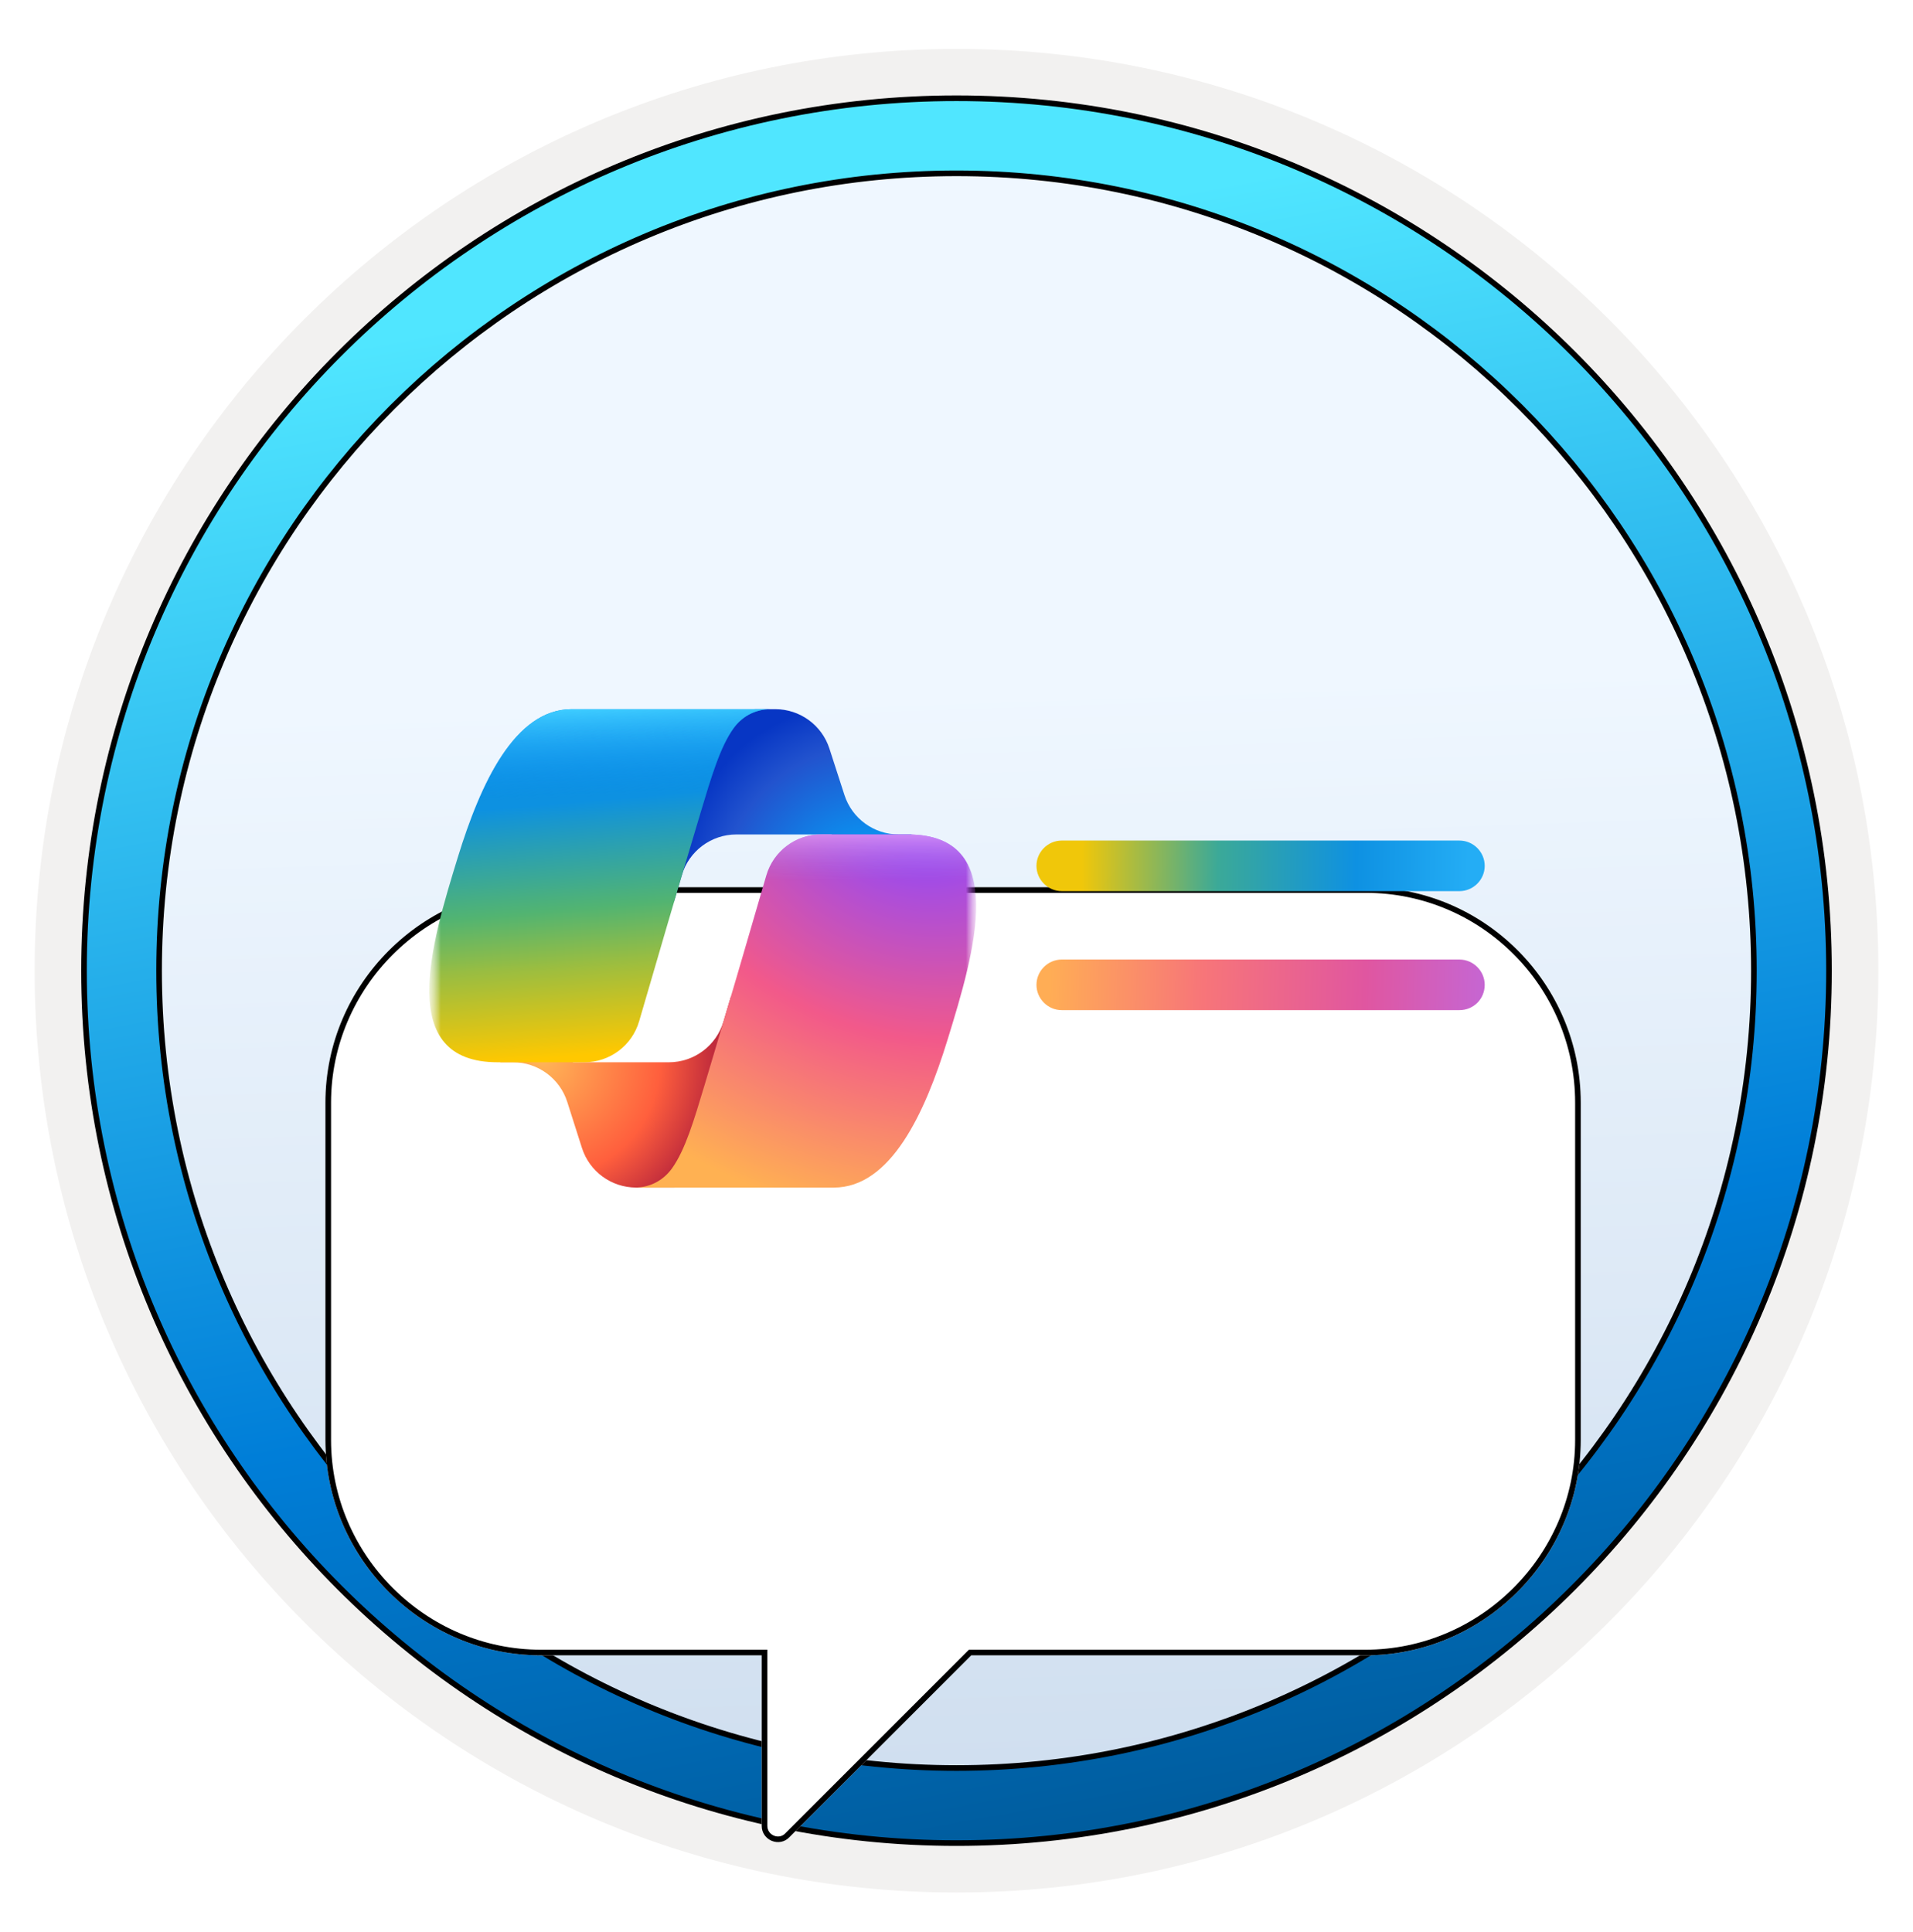
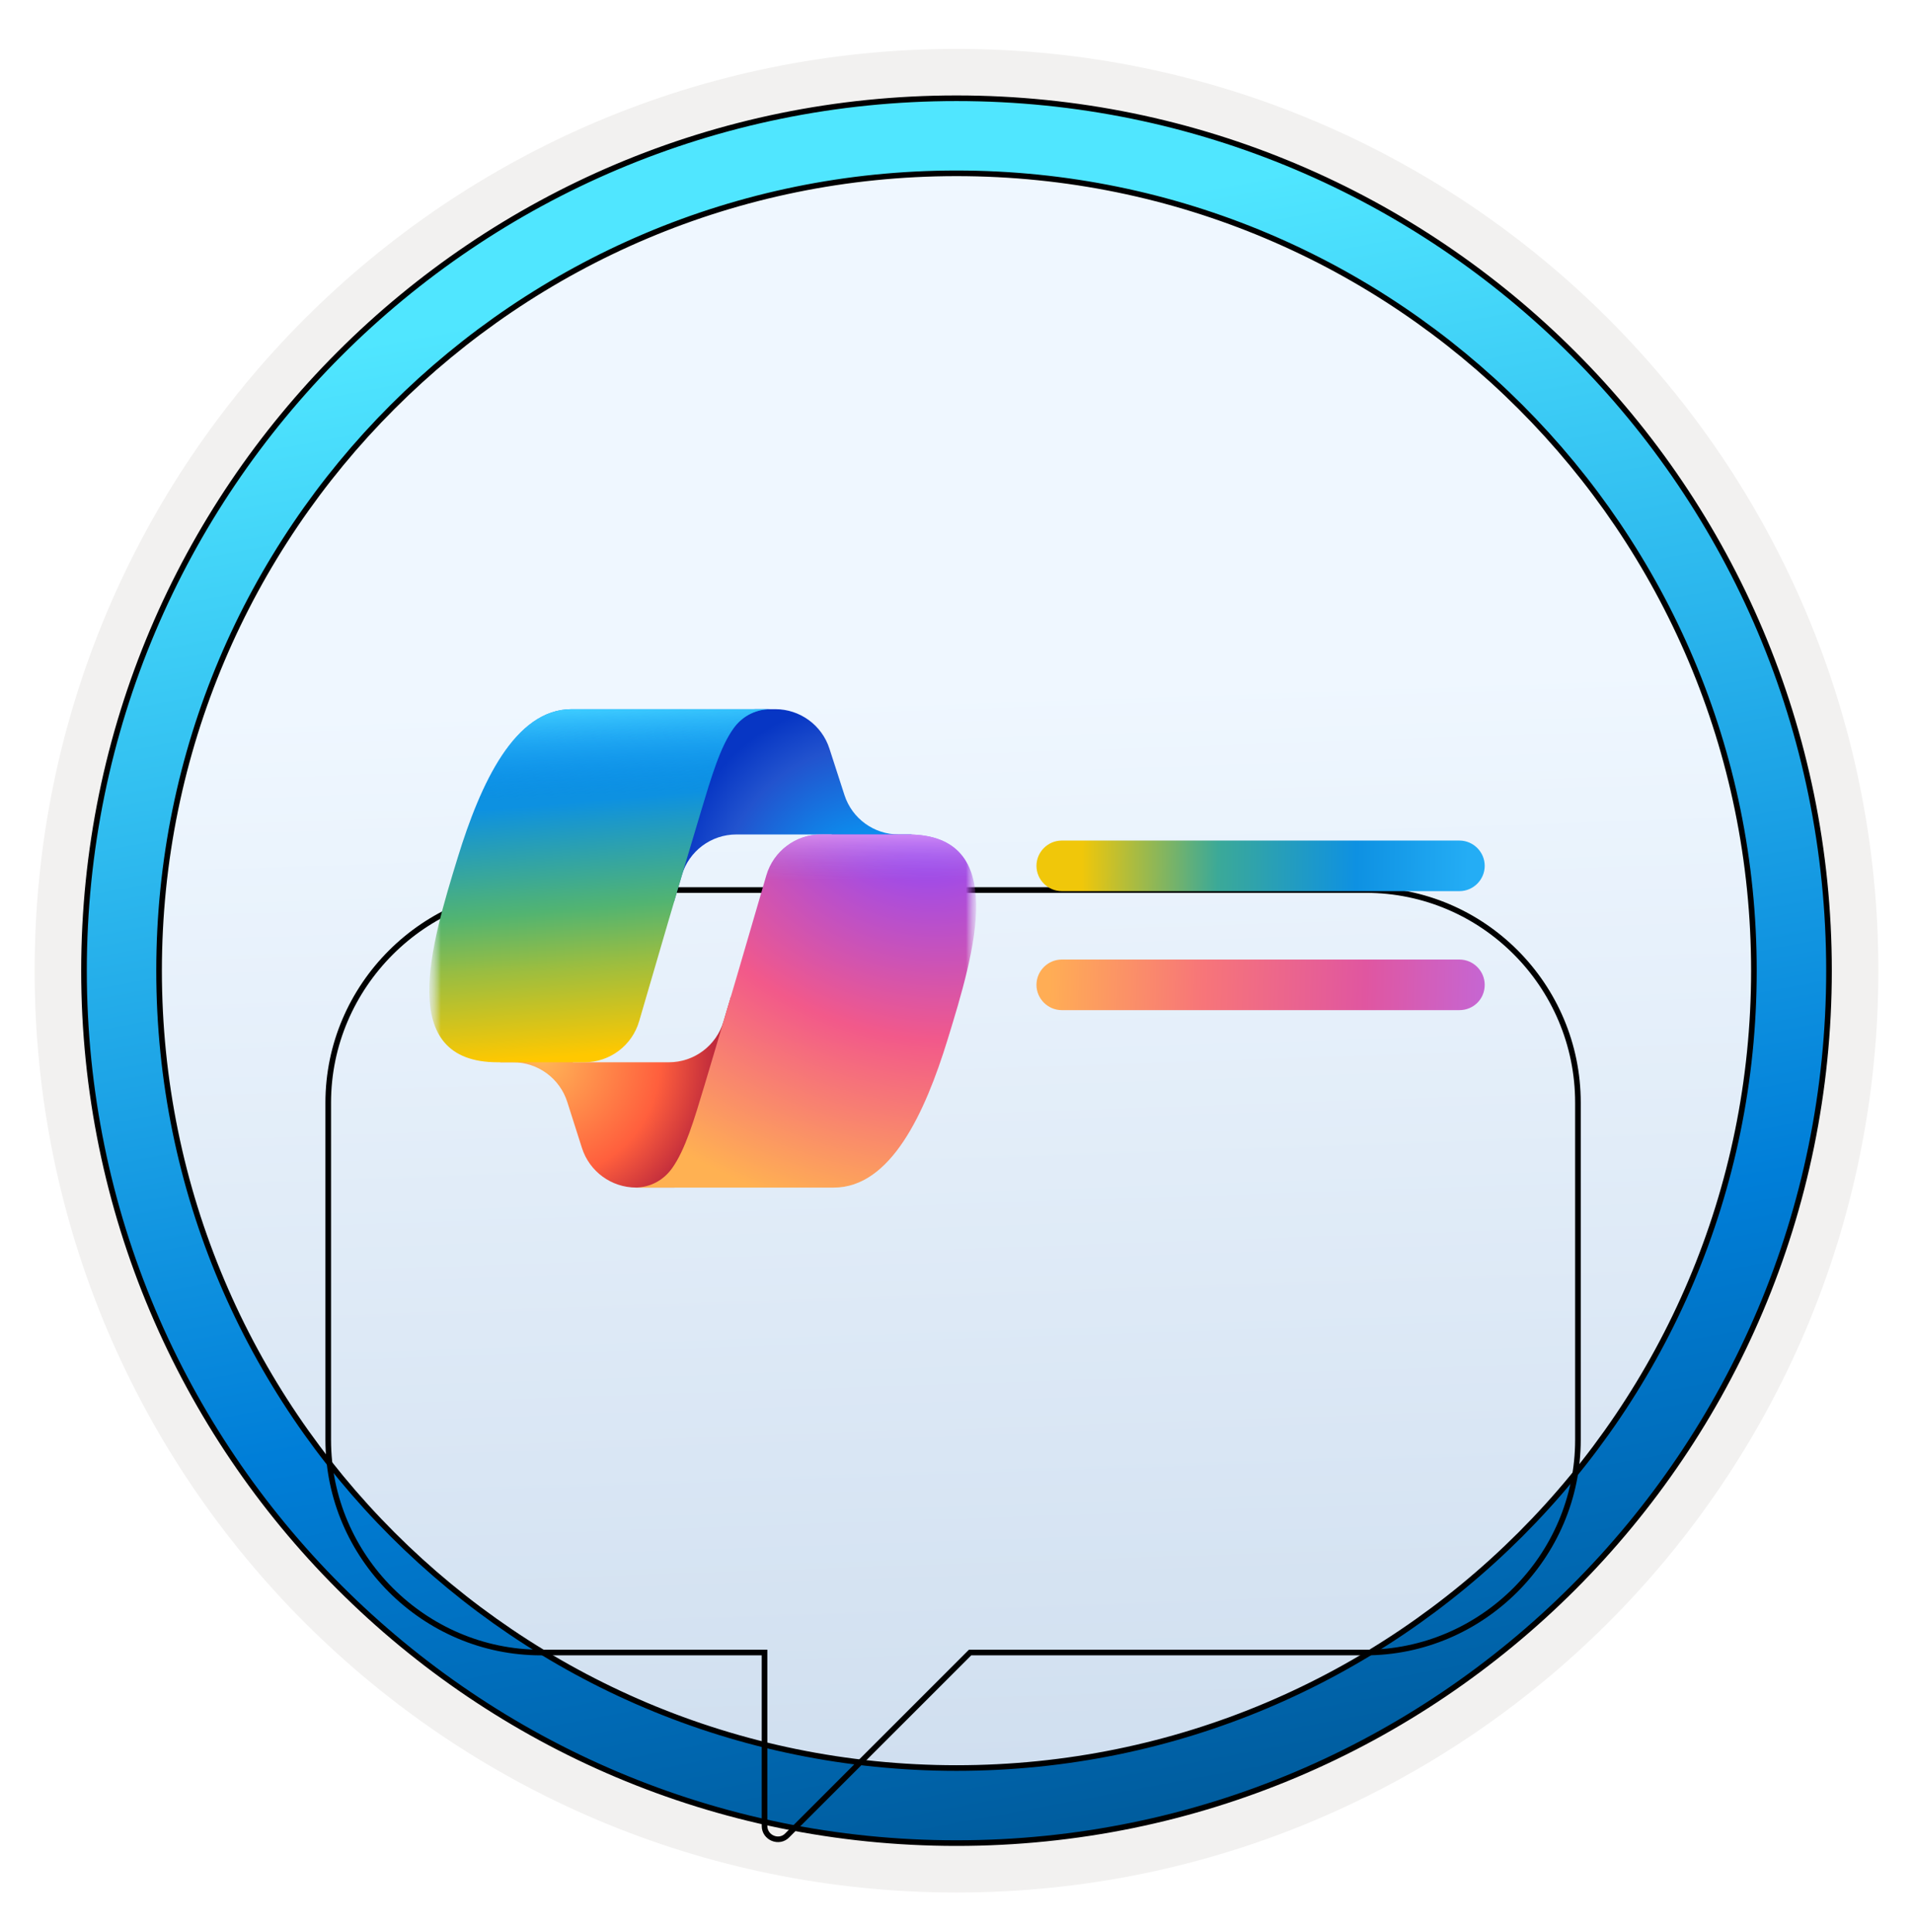
<svg xmlns="http://www.w3.org/2000/svg" width="102" height="103" viewBox="0 0 102 103" fill="none">
  <path d="M51 98.111C25.403 98.111 4.649 77.366 4.649 51.76C4.649 26.153 25.403 5.409 51 5.409C76.597 5.409 97.351 26.163 97.351 51.76C97.351 77.356 76.597 98.111 51 98.111Z" fill="url(#paint0_linear_2278_1015)" />
  <path fill-rule="evenodd" clip-rule="evenodd" d="M96.45 51.76C96.45 76.862 76.102 97.21 51 97.21C25.899 97.21 5.55 76.862 5.55 51.76C5.55 26.659 25.899 6.31 51 6.31C76.102 6.31 96.45 26.659 96.45 51.76ZM51 2.607C78.151 2.607 100.153 24.609 100.153 51.76C100.153 78.911 78.141 100.914 51 100.914C23.849 100.914 1.847 78.901 1.847 51.76C1.847 24.609 23.849 2.607 51 2.607Z" fill="#F2F1F0" />
  <path d="M93.517 51.76C93.517 75.243 74.484 94.277 51 94.277C27.516 94.277 8.482 75.243 8.482 51.76C8.482 28.276 27.516 9.242 51 9.242C74.484 9.242 93.517 28.276 93.517 51.76ZM97.521 51.76C97.521 26.07 76.689 5.239 51 5.239C25.301 5.239 4.479 26.07 4.479 51.76C4.479 77.449 25.311 98.28 51 98.28C76.689 98.28 97.521 77.449 97.521 51.76Z" fill="url(#paint1_linear_2278_1015)" stroke="black" stroke-width="0.3" stroke-linejoin="round" />
  <g filter="url(#filter0_dddd_2278_1015)">
-     <path d="M72.83 29.311H28.842C22.532 29.311 17.351 34.492 17.351 40.801V58.777C17.351 65.086 22.532 70.267 28.842 70.267H40.614V79.361C40.614 80.137 41.566 80.524 42.094 79.96L51.787 70.267H72.794C79.104 70.267 84.285 65.086 84.285 58.777V40.801C84.285 34.457 79.139 29.311 72.83 29.311Z" fill="white" />
    <path d="M40.764 70.267V70.118H40.614H28.842C22.615 70.118 17.501 65.003 17.501 58.777V40.801C17.501 34.575 22.615 29.46 28.842 29.46H72.83C79.056 29.46 84.135 34.539 84.135 40.801V58.777C84.135 65.003 79.021 70.118 72.794 70.118H51.787H51.725L51.681 70.161L41.988 79.854L41.988 79.854L41.985 79.858C41.553 80.319 40.764 80.005 40.764 79.361V70.267Z" stroke="black" stroke-width="0.3" />
  </g>
  <path d="M77.816 47.518H56.612C55.872 47.518 55.264 46.91 55.264 46.17C55.264 45.429 55.872 44.821 56.612 44.821H77.816C78.556 44.821 79.164 45.429 79.164 46.17C79.164 46.91 78.556 47.518 77.816 47.518Z" fill="url(#paint2_linear_2278_1015)" />
  <path d="M77.816 53.863H56.612C55.872 53.863 55.264 53.255 55.264 52.515C55.264 51.775 55.872 51.166 56.612 51.166H77.816C78.556 51.166 79.164 51.775 79.164 52.515C79.164 53.282 78.556 53.863 77.816 53.863Z" fill="url(#paint3_linear_2278_1015)" />
  <mask id="mask0_2278_1015" style="mask-type:luminance" maskUnits="userSpaceOnUse" x="22" y="35" width="31" height="31">
    <path d="M52.047 35.992H22.891V65.147H52.047V35.992Z" fill="white" />
  </mask>
  <g mask="url(#mask0_2278_1015)">
    <mask id="mask1_2278_1015" style="mask-type:luminance" maskUnits="userSpaceOnUse" x="22" y="35" width="31" height="31">
      <path d="M52.048 35.992H22.892V65.147H52.048V35.992Z" fill="white" />
    </mask>
    <g mask="url(#mask1_2278_1015)">
      <path d="M44.224 39.917C43.819 38.664 42.652 37.815 41.335 37.815H40.33C38.862 37.815 37.605 38.865 37.342 40.309L35.92 48.14L36.351 46.675C36.732 45.383 37.918 44.496 39.264 44.496H44.33L46.513 45.581L48.617 44.496H47.916C46.599 44.496 45.432 43.648 45.026 42.395L44.224 39.917Z" fill="url(#paint4_radial_2278_1015)" />
      <path d="M31.028 61.21C31.429 62.47 32.599 63.325 33.922 63.325H35.889C37.556 63.325 38.912 61.98 38.925 60.313L38.983 53.099L38.574 54.474C38.19 55.762 37.007 56.644 35.663 56.644H30.559L28.688 55.396L26.663 56.644H27.354C28.676 56.644 29.846 57.5 30.247 58.76L31.028 61.21Z" fill="url(#paint5_radial_2278_1015)" />
      <path d="M41.114 37.815H30.485C27.448 37.815 25.625 41.763 24.411 45.711C22.971 50.389 21.088 56.644 26.537 56.644H31.16C32.513 56.644 33.702 55.753 34.079 54.454C34.877 51.708 36.276 46.918 37.374 43.272C37.932 41.419 38.397 39.827 39.111 38.836C39.511 38.28 40.178 37.815 41.114 37.815Z" fill="url(#paint6_linear_2278_1015)" />
      <path d="M41.114 37.815H30.485C27.448 37.815 25.625 41.763 24.411 45.711C22.971 50.389 21.088 56.644 26.537 56.644H31.16C32.513 56.644 33.702 55.753 34.079 54.454C34.877 51.708 36.276 46.918 37.374 43.272C37.932 41.419 38.397 39.827 39.111 38.836C39.511 38.28 40.178 37.815 41.114 37.815Z" fill="url(#paint7_linear_2278_1015)" />
      <path d="M33.824 63.326H44.453C47.49 63.326 49.312 59.377 50.527 55.429C51.966 50.752 53.85 44.496 48.401 44.496H43.778C42.425 44.496 41.236 45.387 40.858 46.686C40.06 49.433 38.662 54.222 37.564 57.869C37.006 59.722 36.541 61.313 35.827 62.305C35.427 62.86 34.76 63.326 33.824 63.326Z" fill="url(#paint8_radial_2278_1015)" />
      <path d="M33.824 63.326H44.453C47.49 63.326 49.312 59.377 50.527 55.429C51.966 50.752 53.85 44.496 48.401 44.496H43.778C42.425 44.496 41.236 45.387 40.858 46.686C40.06 49.433 38.662 54.222 37.564 57.869C37.006 59.722 36.541 61.313 35.827 62.305C35.427 62.86 34.76 63.326 33.824 63.326Z" fill="url(#paint9_linear_2278_1015)" />
    </g>
  </g>
  <defs>
    <filter id="filter0_dddd_2278_1015" x="13.351" y="29.311" width="74.934" height="64.918" filterUnits="userSpaceOnUse" color-interpolation-filters="sRGB">
      <feFlood flood-opacity="0" result="BackgroundImageFix" />
      <feColorMatrix in="SourceAlpha" type="matrix" values="0 0 0 0 0 0 0 0 0 0 0 0 0 0 0 0 0 0 127 0" result="hardAlpha" />
      <feOffset dy="1" />
      <feGaussianBlur stdDeviation="0.5" />
      <feColorMatrix type="matrix" values="0 0 0 0 0 0 0 0 0 0 0 0 0 0 0 0 0 0 0.1 0" />
      <feBlend mode="normal" in2="BackgroundImageFix" result="effect1_dropShadow_2278_1015" />
      <feColorMatrix in="SourceAlpha" type="matrix" values="0 0 0 0 0 0 0 0 0 0 0 0 0 0 0 0 0 0 127 0" result="hardAlpha" />
      <feOffset dy="2" />
      <feGaussianBlur stdDeviation="1" />
      <feColorMatrix type="matrix" values="0 0 0 0 0 0 0 0 0 0 0 0 0 0 0 0 0 0 0.09 0" />
      <feBlend mode="normal" in2="effect1_dropShadow_2278_1015" result="effect2_dropShadow_2278_1015" />
      <feColorMatrix in="SourceAlpha" type="matrix" values="0 0 0 0 0 0 0 0 0 0 0 0 0 0 0 0 0 0 127 0" result="hardAlpha" />
      <feOffset dy="5" />
      <feGaussianBlur stdDeviation="1.5" />
      <feColorMatrix type="matrix" values="0 0 0 0 0 0 0 0 0 0 0 0 0 0 0 0 0 0 0.05 0" />
      <feBlend mode="normal" in2="effect2_dropShadow_2278_1015" result="effect3_dropShadow_2278_1015" />
      <feColorMatrix in="SourceAlpha" type="matrix" values="0 0 0 0 0 0 0 0 0 0 0 0 0 0 0 0 0 0 127 0" result="hardAlpha" />
      <feOffset dy="10" />
      <feGaussianBlur stdDeviation="2" />
      <feColorMatrix type="matrix" values="0 0 0 0 0 0 0 0 0 0 0 0 0 0 0 0 0 0 0.01 0" />
      <feBlend mode="normal" in2="effect3_dropShadow_2278_1015" result="effect4_dropShadow_2278_1015" />
      <feBlend mode="normal" in="SourceGraphic" in2="effect4_dropShadow_2278_1015" result="shape" />
    </filter>
    <linearGradient id="paint0_linear_2278_1015" x1="55.265" y1="1.656" x2="58.991" y2="110.688" gradientUnits="userSpaceOnUse">
      <stop offset="0.319" stop-color="#EFF7FF" />
      <stop offset="1" stop-color="#C7D8EB" />
    </linearGradient>
    <linearGradient id="paint1_linear_2278_1015" x1="25.669" y1="10.343" x2="49.776" y2="138.901" gradientUnits="userSpaceOnUse">
      <stop offset="0.051" stop-color="#50E6FF" />
      <stop offset="0.49" stop-color="#007ED8" />
      <stop offset="1" stop-color="#002D4C" />
    </linearGradient>
    <linearGradient id="paint2_linear_2278_1015" x1="57.699" y1="44.524" x2="79.396" y2="44.771" gradientUnits="userSpaceOnUse">
      <stop stop-color="#F0C70A" />
      <stop offset="0.335" stop-color="#3BA998" />
      <stop offset="0.675" stop-color="#0E91E2" />
      <stop offset="0.95" stop-color="#24ADF5" />
    </linearGradient>
    <linearGradient id="paint3_linear_2278_1015" x1="55.973" y1="52.66" x2="82.848" y2="53.4" gradientUnits="userSpaceOnUse">
      <stop stop-color="#FFAD55" />
      <stop offset="0.305" stop-color="#F77579" />
      <stop offset="0.625" stop-color="#E056A0" />
      <stop offset="1" stop-color="#B66FF0" />
    </linearGradient>
    <radialGradient id="paint4_radial_2278_1015" cx="0" cy="0" r="1" gradientUnits="userSpaceOnUse" gradientTransform="translate(46.768 48.207) rotate(-130.498) scale(11.08 10.497)">
      <stop offset="0.096" stop-color="#00AEFF" />
      <stop offset="0.773" stop-color="#2253CE" />
      <stop offset="1" stop-color="#0736C4" />
    </radialGradient>
    <radialGradient id="paint5_radial_2278_1015" cx="0" cy="0" r="1" gradientUnits="userSpaceOnUse" gradientTransform="translate(28.898 56.466) rotate(50.126) scale(10.049 9.872)">
      <stop stop-color="#FFB657" />
      <stop offset="0.634" stop-color="#FF5F3D" />
      <stop offset="0.923" stop-color="#C02B3C" />
    </radialGradient>
    <linearGradient id="paint6_linear_2278_1015" x1="29.849" y1="40.096" x2="31.316" y2="57.359" gradientUnits="userSpaceOnUse">
      <stop offset="0.156" stop-color="#0D91E1" />
      <stop offset="0.487" stop-color="#52B471" />
      <stop offset="0.652" stop-color="#98BD42" />
      <stop offset="0.937" stop-color="#FFC800" />
    </linearGradient>
    <linearGradient id="paint7_linear_2278_1015" x1="31.174" y1="37.815" x2="31.975" y2="56.646" gradientUnits="userSpaceOnUse">
      <stop stop-color="#3DCBFF" />
      <stop offset="0.247" stop-color="#0588F7" stop-opacity="0" />
    </linearGradient>
    <radialGradient id="paint8_radial_2278_1015" cx="0" cy="0" r="1" gradientUnits="userSpaceOnUse" gradientTransform="translate(48.947 42.653) rotate(109.574) scale(25.066 30.42)">
      <stop offset="0.066" stop-color="#8C48FF" />
      <stop offset="0.5" stop-color="#F2598A" />
      <stop offset="0.896" stop-color="#FFB152" />
    </radialGradient>
    <linearGradient id="paint9_linear_2278_1015" x1="49.787" y1="43.346" x2="49.776" y2="48.475" gradientUnits="userSpaceOnUse">
      <stop offset="0.058" stop-color="#F8ADFA" />
      <stop offset="0.708" stop-color="#A86EDD" stop-opacity="0" />
    </linearGradient>
  </defs>
</svg>